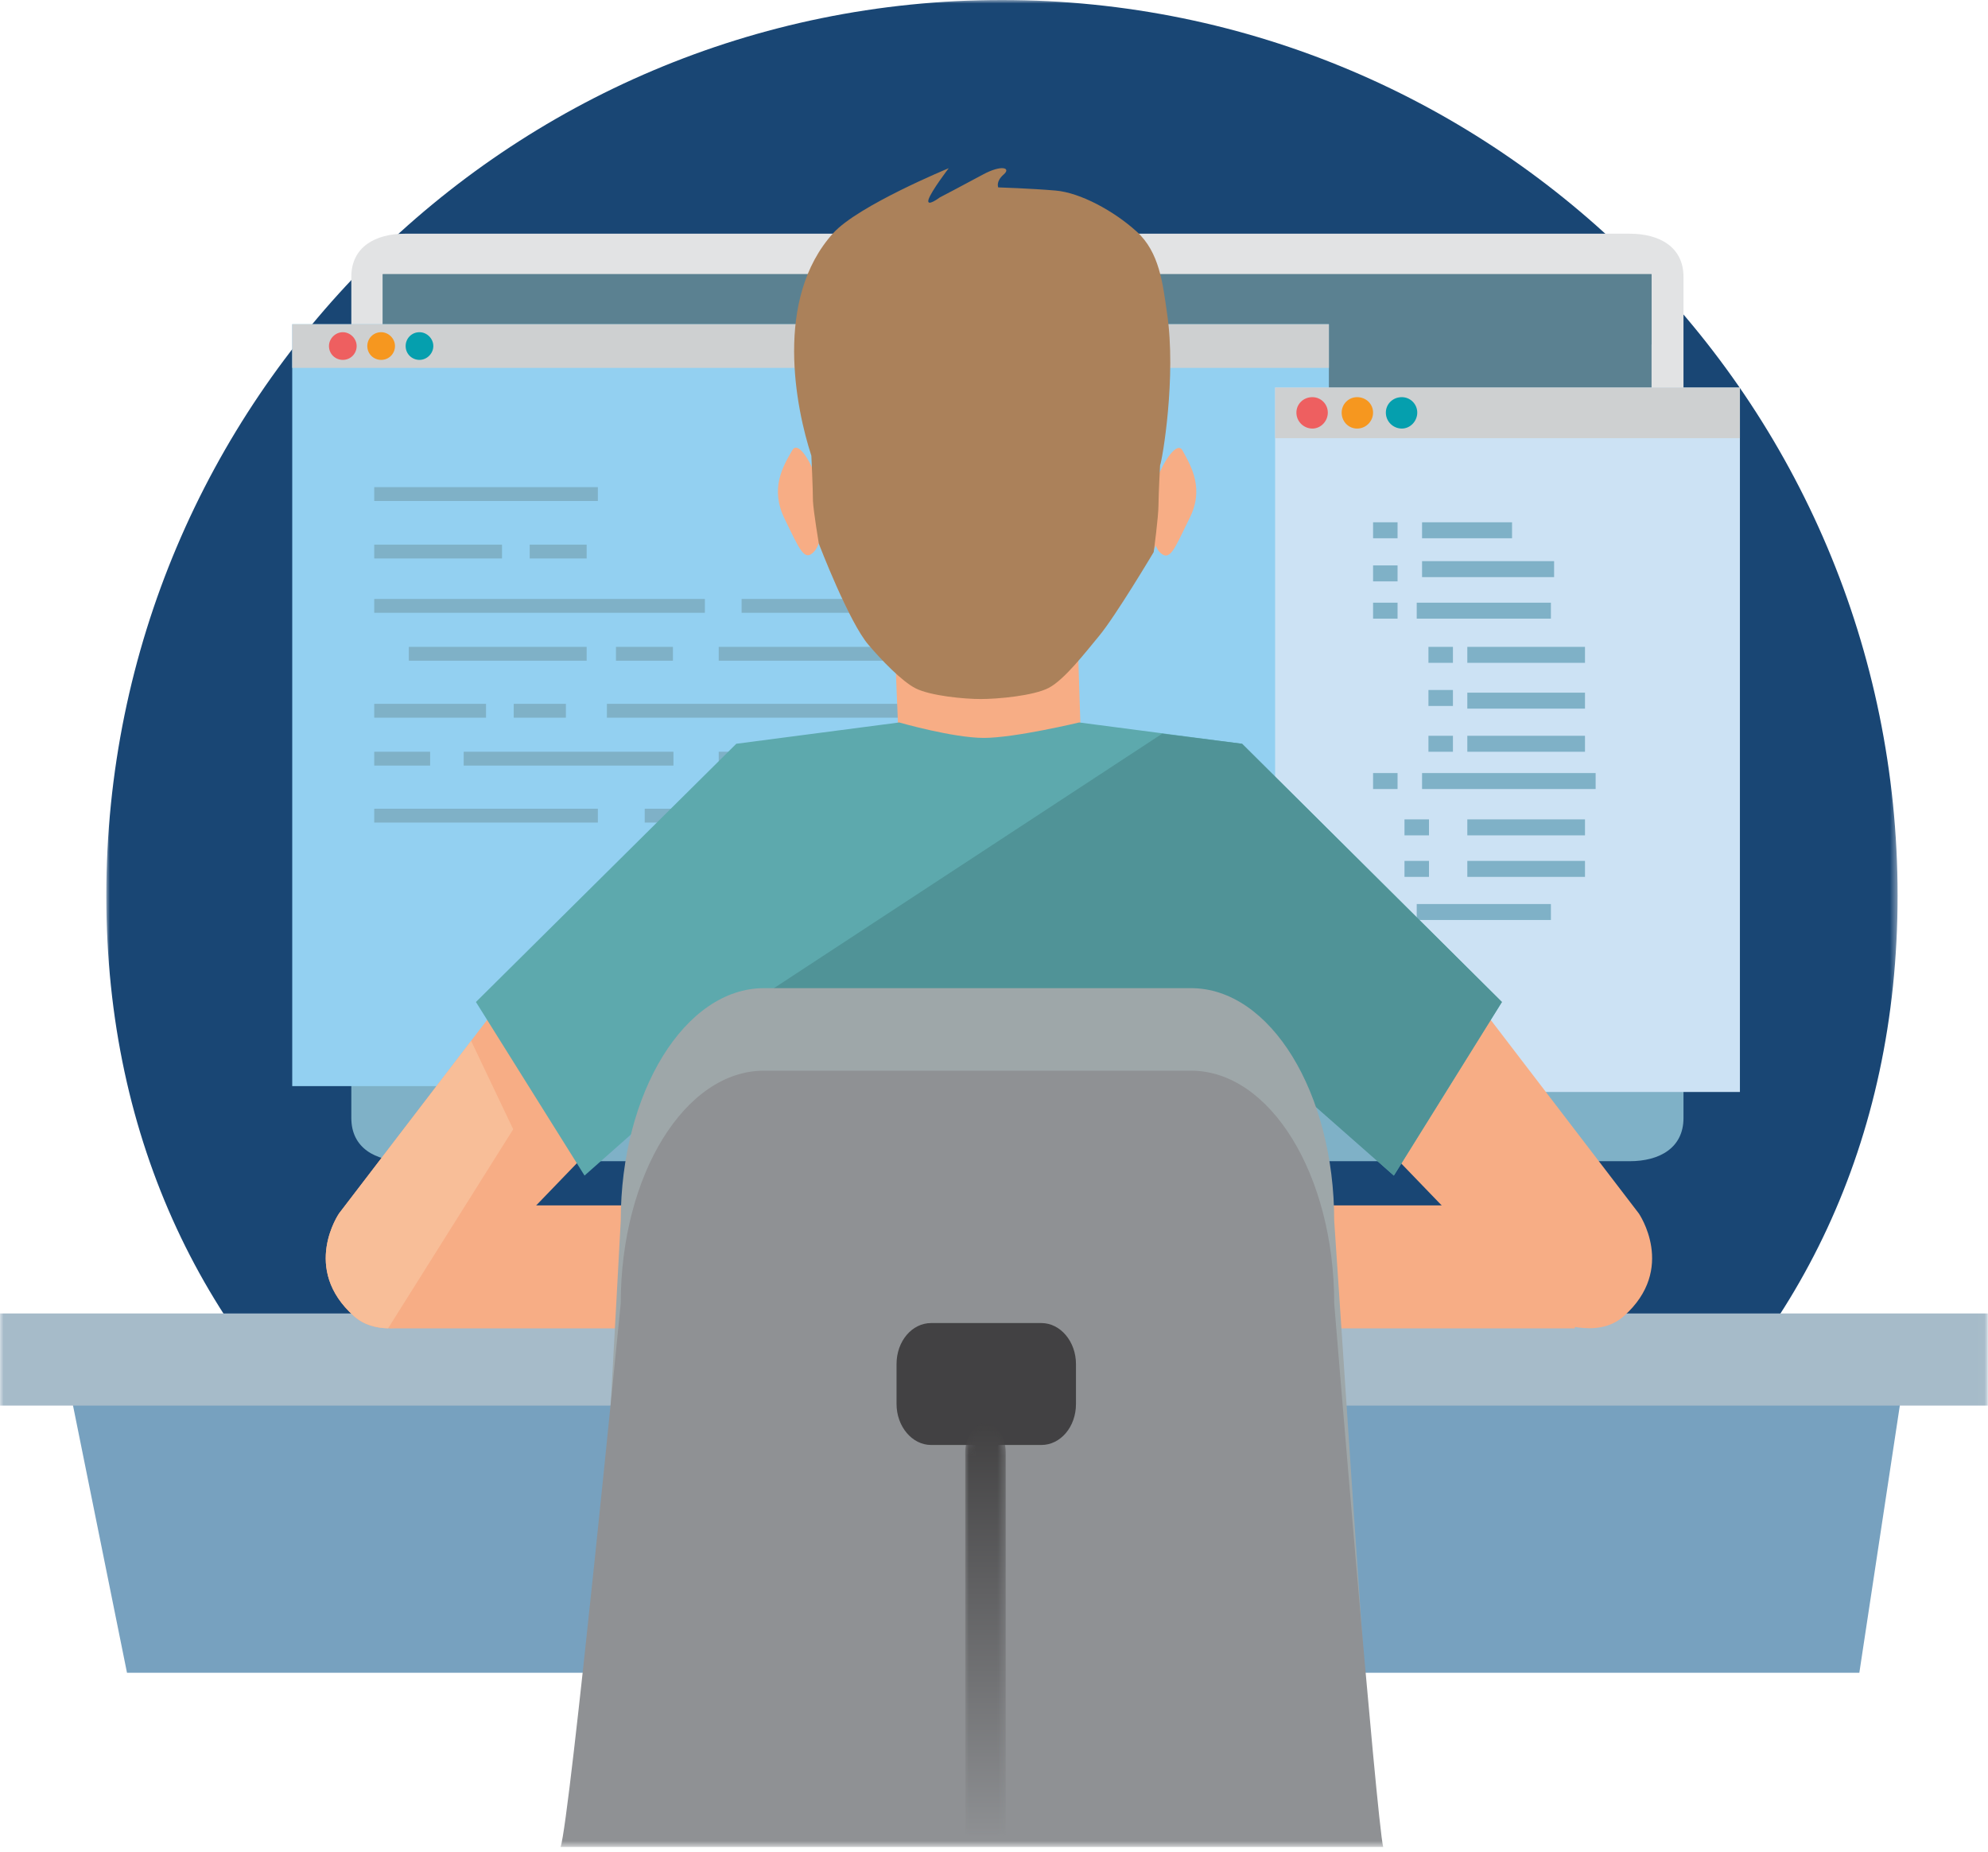
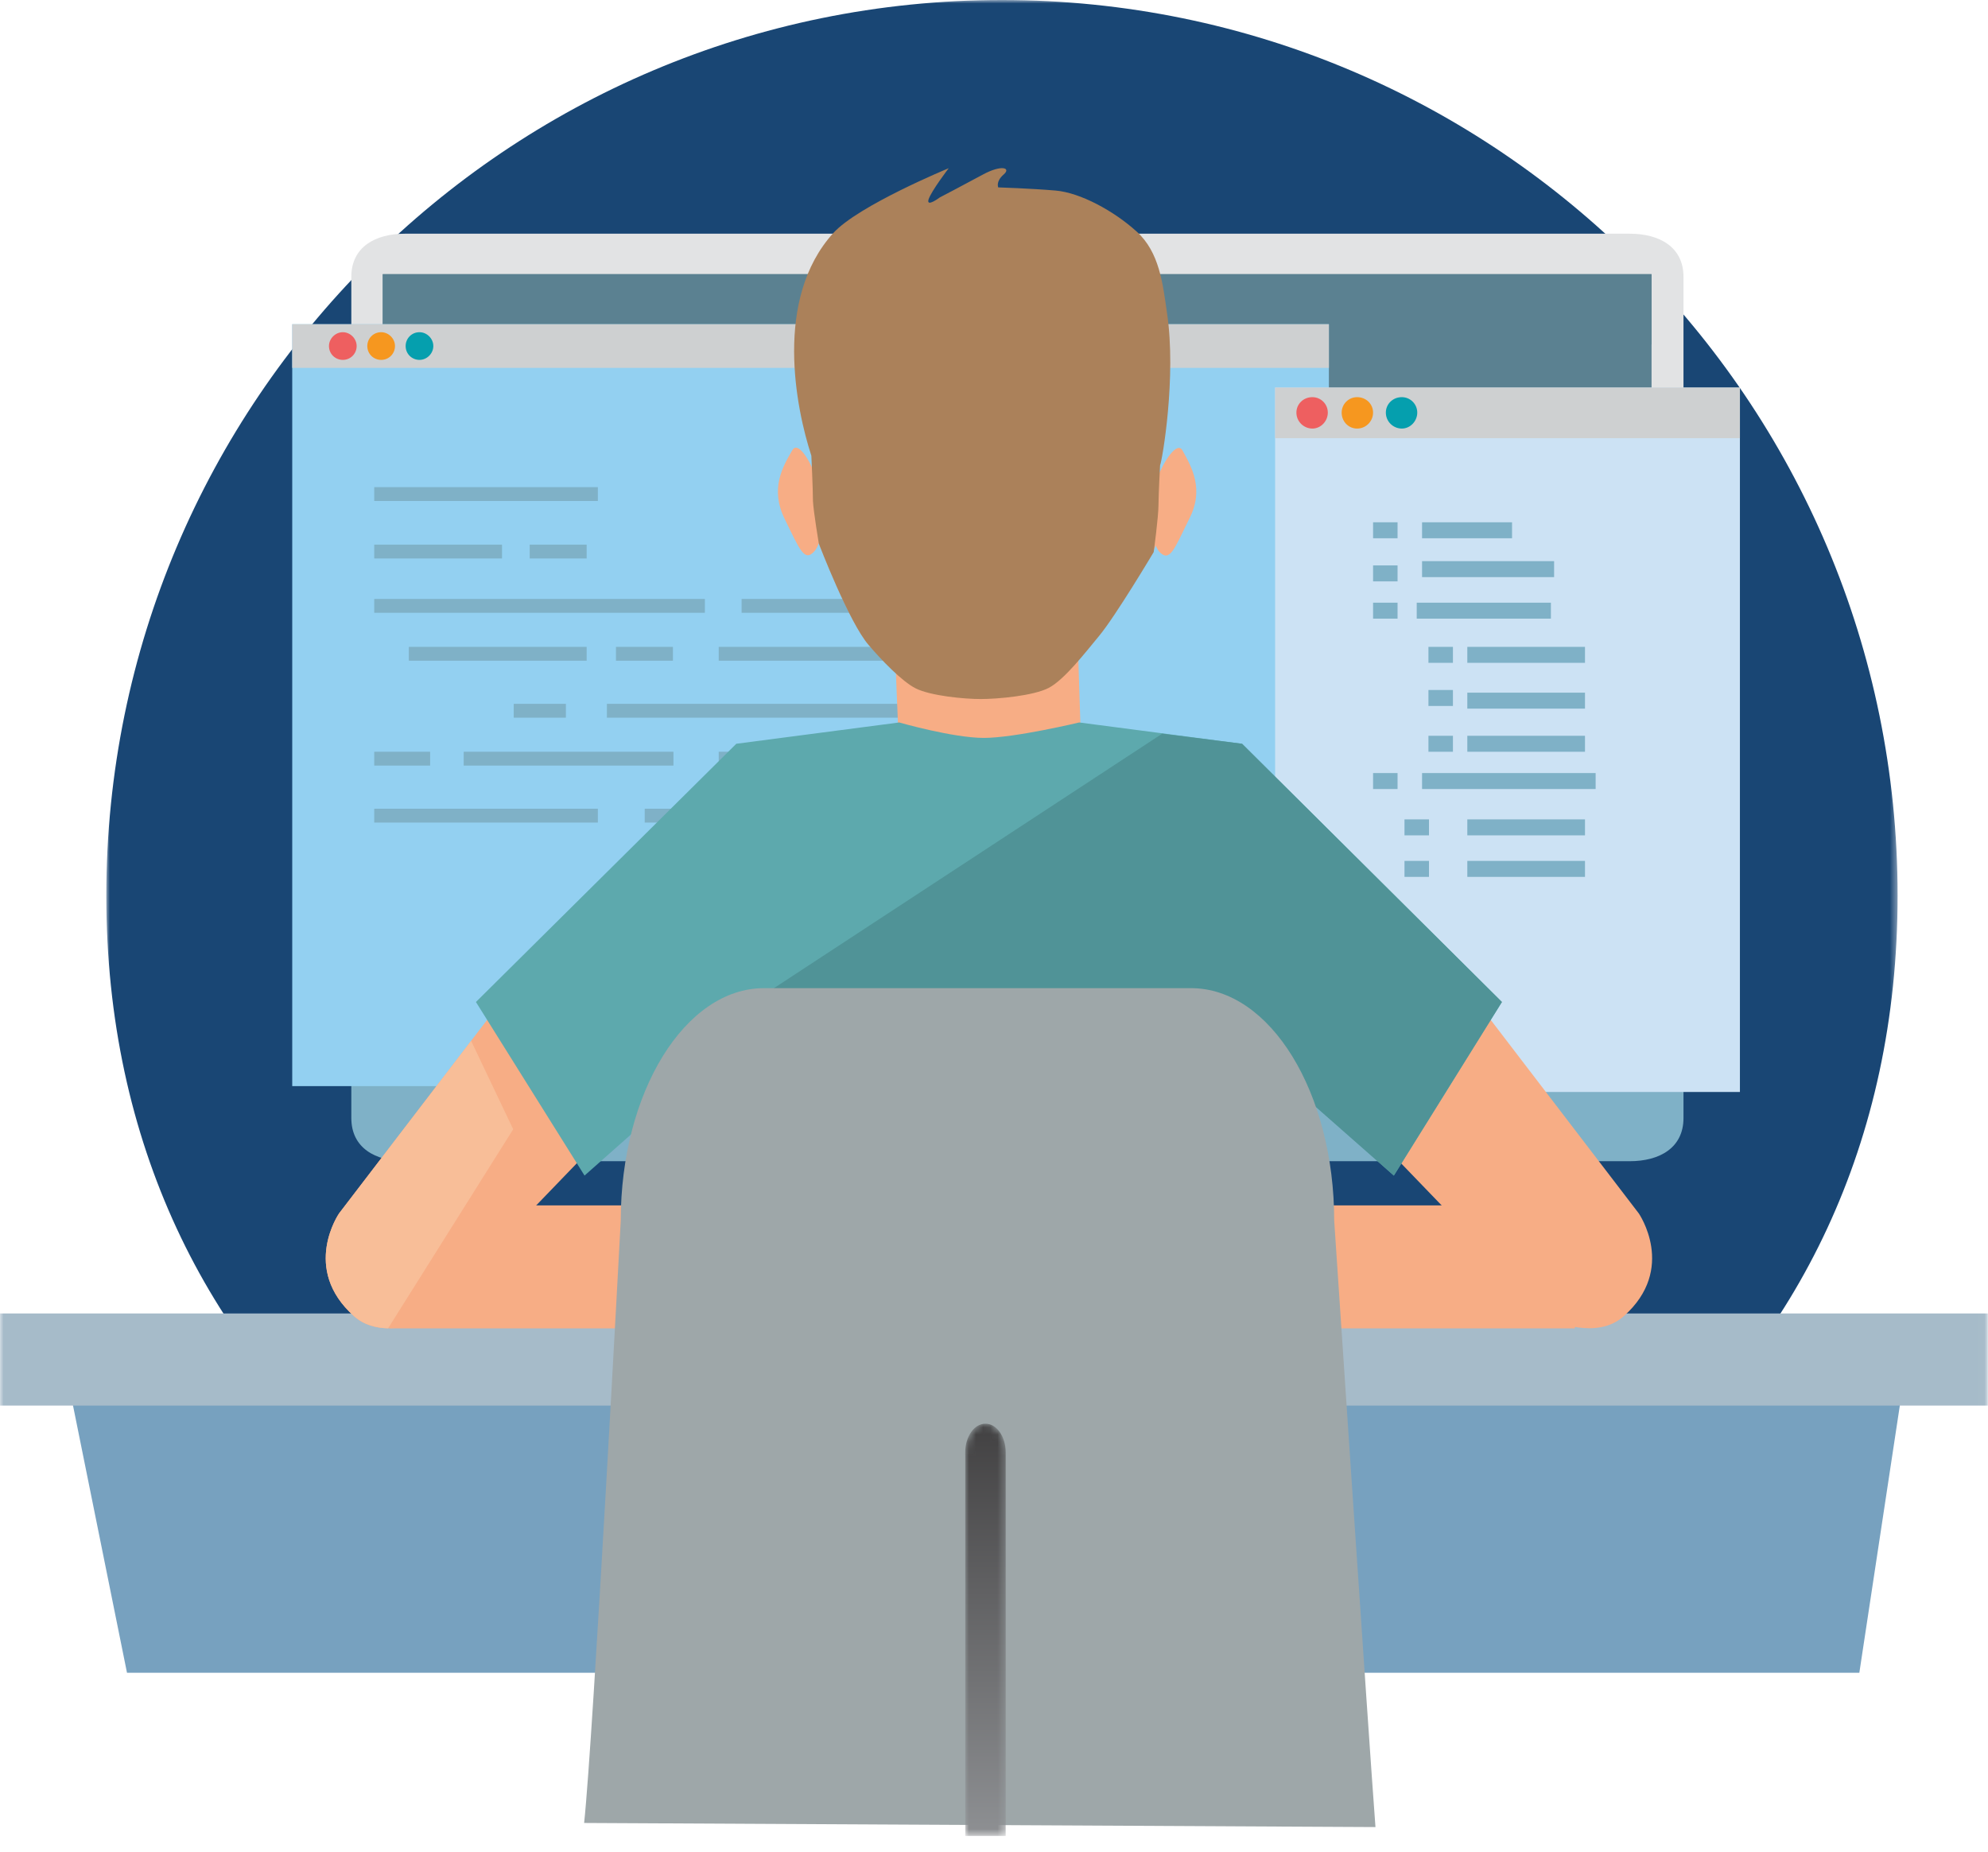
<svg xmlns="http://www.w3.org/2000/svg" height="258" viewBox="0 0 277 258" width="277">
  <linearGradient id="a" x1="49.99%" x2="49.99%" y1="99.999%" y2="-.001%">
    <stop offset="0" stop-color="#8e9093" />
    <stop offset="1" stop-color="#424142" />
  </linearGradient>
  <mask id="b" fill="#fff">
    <path d="m0 0h249.592v235.473h-249.592z" fill="#fff" fill-rule="evenodd" />
  </mask>
  <mask id="c" fill="#fff">
    <path d="m0 257.351h276.978v-257.351h-276.978z" fill="#fff" fill-rule="evenodd" />
  </mask>
  <mask id="d" fill="#fff">
    <path d="m0 4.005v53.437h5.638v-53.437c0-2.225-1.262-4.005-2.82-4.005-1.558 0-2.818 1.78-2.818 4.005" fill="#fff" fill-rule="evenodd" />
  </mask>
  <g fill="none" fill-rule="evenodd">
    <path d="m0 124.796c0-68.923 55.873-124.796 124.796-124.796 68.923 0 124.796 55.873 124.796 124.796 0 68.923-55.873 110.677-124.796 110.677-68.923 0-124.796-41.755-124.796-110.677" fill="#194674" mask="url(#b)" transform="translate(14.812)" />
    <path d="m259.073 233.076h-241.378l-8.736-43.235h256.665z" fill="#77a1bf" />
    <path d="m124.031 156.531h35.388l2.967 27.079h-41.248z" fill="#7fb1c7" />
    <path d="m175.739 182.645c0 .965-1.558 1.781-3.561 1.781h-60.908c-1.93 0-3.561-.816-3.561-1.781v-.446c0-.964 1.558-1.78 3.561-1.78h60.908c1.928 0 3.561.816 3.561 1.78z" fill="#7fb1c7" />
    <path d="m48.953 145.032v10.757c0 4.155 3.339 6.01 7.493 6.01h170.632c4.154 0 7.493-1.855 7.493-6.01v-10.757z" fill="#7fb1c7" />
    <path d="m234.57 149.631v-111.059c0-4.155-3.339-6.009-7.493-6.009h-170.632c-4.154 0-7.493 1.854-7.493 6.009v111.059z" fill="#e2e3e4" />
    <path d="m53.331 144.142h176.789v-105.94h-176.789z" fill="#5b8191" mask="url(#c)" />
    <path d="m53.331 47.995h176.789v-9.793h-176.789z" fill="#5b8191" mask="url(#c)" />
    <path d="m40.718 151.337h144.443v-106.162h-144.443z" fill="#93d0f1" mask="url(#c)" />
    <path d="m40.718 51.259h144.443v-6.083h-144.443z" fill="#ced0d1" mask="url(#c)" />
    <path d="m49.695 48.217c0 1.038-.816 1.928-1.928 1.928-1.04 0-1.93-.815-1.93-1.928 0-1.038.89-1.928 1.93-1.928 1.038 0 1.928.89 1.928 1.928" fill="#ee5f60" mask="url(#c)" />
    <path d="m55.037 48.217c0 1.038-.816 1.928-1.928 1.928-1.04 0-1.93-.815-1.93-1.928 0-1.038.816-1.928 1.93-1.928 1.038 0 1.928.89 1.928 1.928" fill="#f6971f" mask="url(#c)" />
    <path d="m60.378 48.217c0 1.038-.89 1.928-1.928 1.928-1.04 0-1.93-.815-1.93-1.928 0-1.038.816-1.928 1.93-1.928 1.038 0 1.928.89 1.928 1.928" fill="#059fae" mask="url(#c)" />
    <path d="m52.144 69.805h31.159v-1.928h-31.159z" fill="#7fb1c7" mask="url(#c)" />
    <path d="m52.144 77.817h17.805v-1.928h-17.805z" fill="#7fb1c7" mask="url(#c)" />
    <path d="m73.806 77.817h7.938v-1.928h-7.938z" fill="#7fb1c7" mask="url(#c)" />
    <path d="m52.144 85.385h46.071v-1.928h-46.071z" fill="#7fb1c7" mask="url(#c)" />
    <path d="m103.333 85.385h21.292v-1.928h-21.292z" fill="#7fb1c7" mask="url(#c)" />
    <path d="m56.965 92.061h24.778v-1.928h-24.778z" fill="#7fb1c7" mask="url(#c)" />
    <path d="m85.824 92.061h7.938v-1.928h-7.938z" fill="#7fb1c7" mask="url(#c)" />
    <path d="m100.143 92.061h31.159v-1.928h-31.159z" fill="#7fb1c7" mask="url(#c)" />
-     <path d="m52.144 100h15.579v-1.928h-15.579z" fill="#7fb1c7" mask="url(#c)" />
    <path d="m71.58 100h7.27v-1.928h-7.27z" fill="#7fb1c7" mask="url(#c)" />
    <path d="m84.563 100h46.738v-1.928h-46.738z" fill="#7fb1c7" mask="url(#c)" />
    <path d="m52.144 106.676h7.79v-1.928h-7.79z" fill="#7fb1c7" mask="url(#c)" />
    <path d="m64.607 106.676h29.229v-1.928h-29.229z" fill="#7fb1c7" mask="url(#c)" />
    <path d="m100.143 106.676h38.132v-1.928h-38.132z" fill="#7fb1c7" mask="url(#c)" />
    <path d="m52.144 114.614h31.159v-1.928h-31.159z" fill="#7fb1c7" mask="url(#c)" />
    <path d="m89.831 114.614h45.254v-1.928h-45.254z" fill="#7fb1c7" mask="url(#c)" />
    <path d="m177.668 152.154h64.766v-98.15h-64.766z" fill="#cce2f4" mask="url(#c)" />
    <path d="m177.668 61.052h64.766v-7.048h-64.766z" fill="#ced0d1" mask="url(#c)" />
    <path d="m191.319 57.49c0 1.187-.965 2.225-2.225 2.225-1.187 0-2.152-.965-2.152-2.225 0-1.187.965-2.152 2.152-2.152 1.261 0 2.225.965 2.225 2.152" fill="#f6971f" mask="url(#c)" />
    <path d="m197.476 57.49c0 1.187-.965 2.225-2.152 2.225-1.187 0-2.225-.965-2.225-2.225 0-1.187.965-2.152 2.225-2.152 1.187 0 2.152.965 2.152 2.152" fill="#059fae" mask="url(#c)" />
    <path d="m185.013 57.49c0 1.187-.965 2.225-2.152 2.225s-2.225-.965-2.225-2.225c0-1.187.965-2.152 2.225-2.152 1.187 0 2.152.965 2.152 2.152" fill="#ee5f60" mask="url(#c)" />
    <g fill="#7fb1c7">
      <path d="m191.319 74.999h3.412v-2.225h-3.412z" mask="url(#c)" />
      <path d="m191.319 81.008h3.412v-2.225h-3.412z" mask="url(#c)" />
      <path d="m191.319 86.201h3.412v-2.225h-3.412z" mask="url(#c)" />
      <path d="m191.319 109.941h3.412v-2.225h-3.412z" mask="url(#c)" />
      <path d="m191.319 128.19h3.412v-2.225h-3.412z" mask="url(#c)" />
      <path d="m199.034 92.358h3.412v-2.225h-3.412z" mask="url(#c)" />
      <path d="m199.034 98.368h3.412v-2.225h-3.412z" mask="url(#c)" />
      <path d="m195.696 116.395h3.412v-2.225h-3.412z" mask="url(#c)" />
      <path d="m195.696 122.182h3.412v-2.225h-3.412z" mask="url(#c)" />
      <path d="m199.034 104.748h3.412v-2.225h-3.412z" mask="url(#c)" />
      <path d="m198.144 74.999h12.538v-2.225h-12.538z" mask="url(#c)" />
      <path d="m198.144 80.415h18.399v-2.225h-18.399z" mask="url(#c)" />
      <path d="m198.144 109.941h24.185v-2.225h-24.185z" mask="url(#c)" />
      <path d="m197.402 86.201h18.695v-2.225h-18.695z" mask="url(#c)" />
-       <path d="m197.402 128.19h18.695v-2.225h-18.695z" mask="url(#c)" />
      <path d="m204.45 92.358h16.396v-2.225h-16.396z" mask="url(#c)" />
      <path d="m204.45 98.739h16.396v-2.225h-16.396z" mask="url(#c)" />
      <path d="m204.45 104.748h16.396v-2.225h-16.396z" mask="url(#c)" />
      <path d="m204.45 116.395h16.396v-2.225h-16.396z" mask="url(#c)" />
      <path d="m204.45 122.182h16.396v-2.225h-16.396z" mask="url(#c)" />
    </g>
    <path d="m0 195.85h276.978v-12.835h-276.978z" fill="#a6bbc9" mask="url(#c)" />
    <path d="m164.76 62.758c-.741-1.336-2.596 1.484-3.487 3.783-.444-.815-2.299-11.944-2.596-16.766-5.119-5.489-11.648-6.231-19.882-6.231-9.052 0-19.067 1.409-24.334 5.86-.296 5.935-.89 16.099-.89 16.693-.89-2.225-2.448-4.674-3.19-3.339-1.336 2.3-3.115 5.342-1.038 9.57 2.077 4.229 2.745 6.083 4.155 4.452.222-.223.444-.668.593-1.113 0 0 4.229 11.054 6.973 14.17 1.781 2.151 7.419 6.379 7.419 6.379.519 4.971.741 11.499.297 12.983-.965 3.042-8.457 19.14-8.457 19.14 31.752.89 31.752.149 35.461 1.409 3.339 1.113-7.938-16.915-9.125-19.66-.593-1.484-.741-8.977-.593-14.318 0 0 5.119-4.971 6.973-7.197 2.299-2.745 7.641-11.721 7.641-11.721.074-.297.222-.519.371-.816.149.372.297.594.446.816 1.483 1.558 2.077-.222 4.154-4.451 2.225-4.229.371-7.344-.89-9.644" fill="#f7ad85" mask="url(#c)" />
    <path d="m47.247 169.068s-5.342 7.716 2.077 14.318c3.784 3.414 9.941.594 9.941.594l23.888-24.778-10.758-22.998z" fill="#f7ad85" mask="url(#c)" />
    <path d="m125.96 121.292-1.261-30.713 25.52.297.965 30.416z" fill="#f7ad85" mask="url(#c)" />
    <path d="m228.338 169.068s5.342 7.716-2.077 14.318c-3.784 3.414-9.941.594-9.941.594l-23.888-24.778 10.758-22.998z" fill="#f7ad85" mask="url(#c)" />
    <path d="m209.272 139.616-36.204-35.981-22.7-2.968s-8.977 2.152-13.28 2.152c-4.302 0-11.795-2.152-11.795-2.152l-22.701 2.968-36.278 35.981 15.134 24.185 12.241-10.831-8.902 66.769s35.907-.297 52.153.074h.891.89c16.247-.371 49.186 0 49.186 0l-5.935-66.843 12.241 10.831z" fill="#5da9ad" mask="url(#c)" />
    <path d="m54.221 185.093h41.693v-17.137h-41.693z" fill="#f7ad85" mask="url(#c)" />
    <path d="m177.742 185.093h41.693v-17.137h-41.693z" fill="#f7ad85" mask="url(#c)" />
    <path d="m162.608 43.617c-.593-4.08-1.038-8.457-4.229-11.351-3.19-2.893-7.863-5.416-11.276-5.713-3.414-.296-8.013-.444-8.013-.444s-.371-.816.743-1.781c1.112-.964-.297-1.409-2.893 0-2.597 1.41-6.01 3.19-6.01 3.19s-1.855 1.409-1.558.297c.371-1.187 2.82-4.377 2.82-4.377s-12.613 5.194-16.099 9.05c-8.309 9.2-5.194 24.408-3.042 31.01 0 0 .222 4.674.222 6.306.074 1.484.816 5.935.816 5.935s4.229 11.055 6.973 14.17c1.633 1.928 4.599 5.045 6.528 6.009 2.078 1.04 6.751 1.484 9.052 1.484 2.374 0 7.344-.444 9.496-1.558 2.225-1.187 5.119-4.97 6.973-7.196 2.3-2.746 7.641-11.723 7.641-11.723s.668-4.895.668-6.602c0-1.41.222-5.491.222-5.491.297-.668 2.3-12.315.965-21.217" fill="#ab815a" mask="url(#c)" />
    <path d="m97.991 144.141 76.339 21.069 8.828 1.633-1.261-13.873 6.157 5.416 6.158 5.416 15.059-24.185-36.203-35.981-11.128-1.409z" fill="#509397" mask="url(#c)" />
    <path d="m191.652 254.579c-.89-11.648-5.749-84.473-5.749-84.473 0-17.879-8.903-32.42-19.957-32.42h-59.498c-10.98 0-19.957 14.467-19.957 32.42 0 0-3.839 72.253-5.101 83.901z" fill="#9ea7a9" mask="url(#c)" />
-     <path d="m192.728 257.351c-.89-3.412-6.825-75.745-6.825-75.745 0-17.88-8.903-32.421-19.957-32.421h-59.498c-10.98 0-19.957 14.467-19.957 32.421 0 0-7.122 72.332-8.383 75.745z" fill="#8f9194" mask="url(#c)" />
-     <path d="m145.1 184.351c2.671 0 4.822 2.596 4.822 5.713v5.564c0 3.189-2.151 5.712-4.822 5.712h-15.357c-2.67 0-4.822-2.596-4.822-5.712v-5.564c0-3.19 2.152-5.713 4.822-5.713z" fill="#424143" mask="url(#c)" />
    <path d="m0 4.005v53.437h5.638v-53.437c0-2.225-1.262-4.005-2.82-4.005-1.558 0-2.818 1.78-2.818 4.005" fill="url(#a)" mask="url(#d)" transform="translate(134.492 198.373)" />
    <path d="m71.506 157.347-5.861-12.315-18.398 24.037s-5.342 7.716 2.077 14.319c1.409 1.261 3.117 1.631 4.748 1.706z" fill="#f8be98" />
  </g>
</svg>